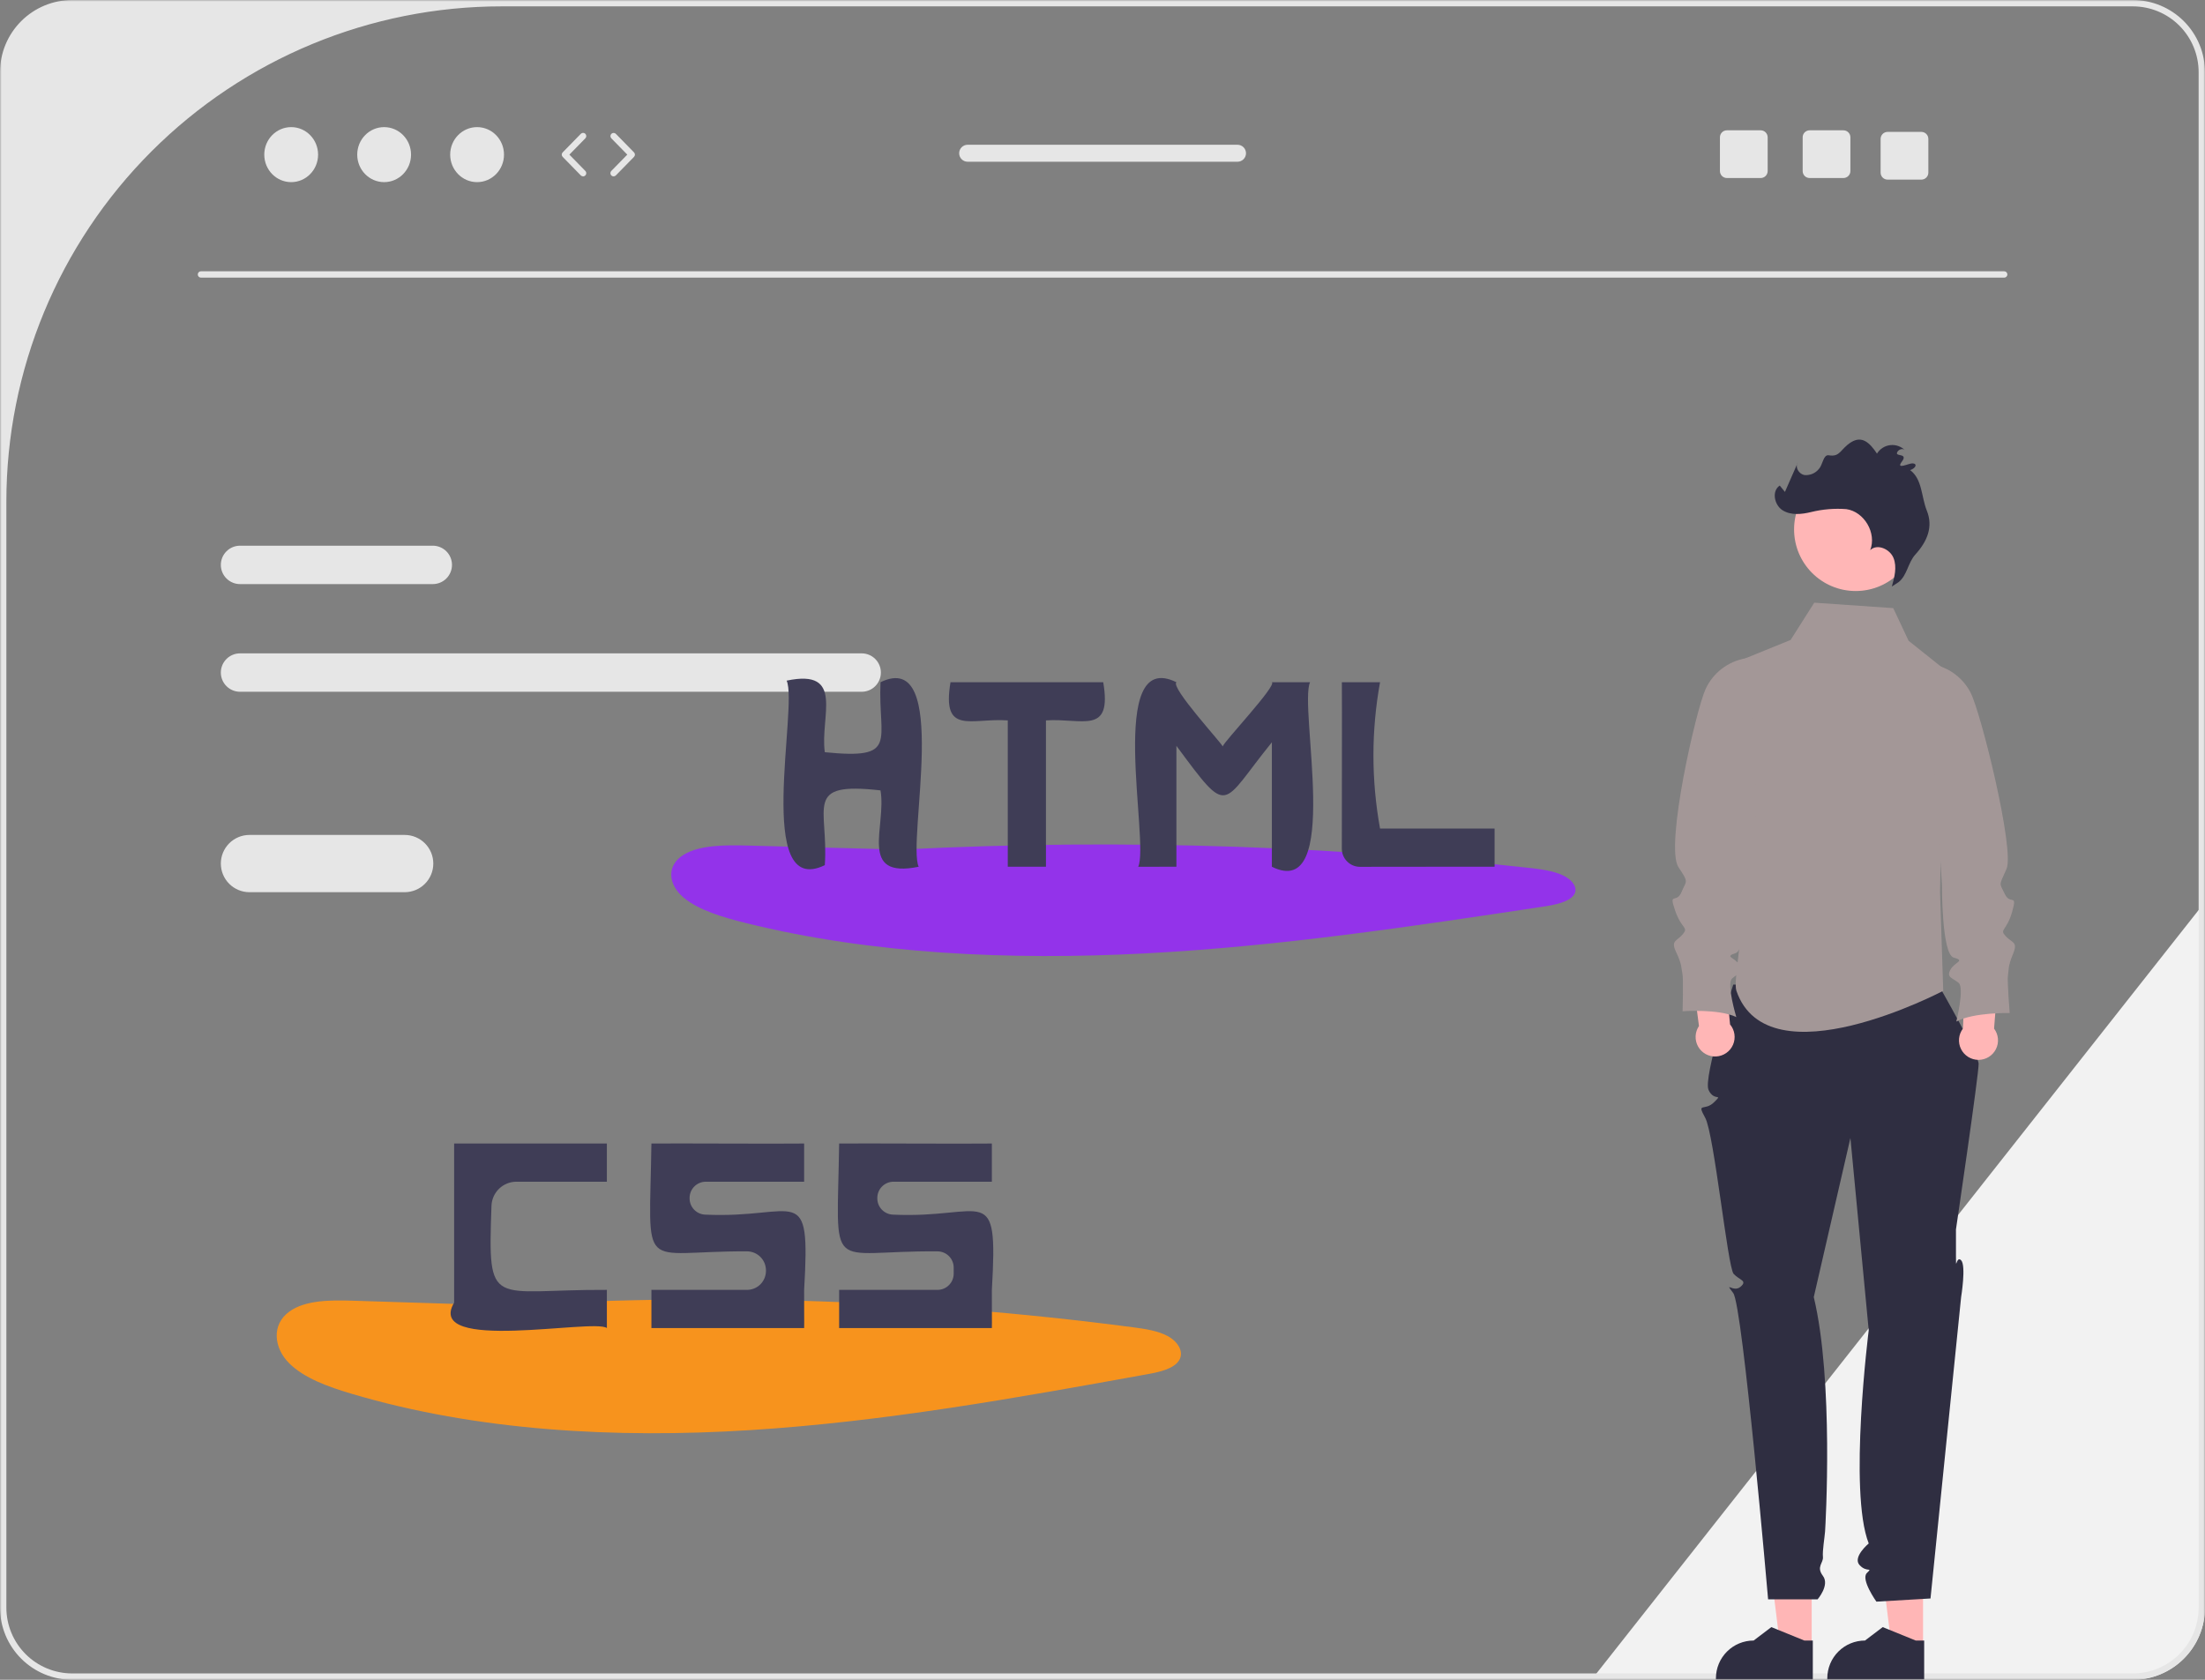
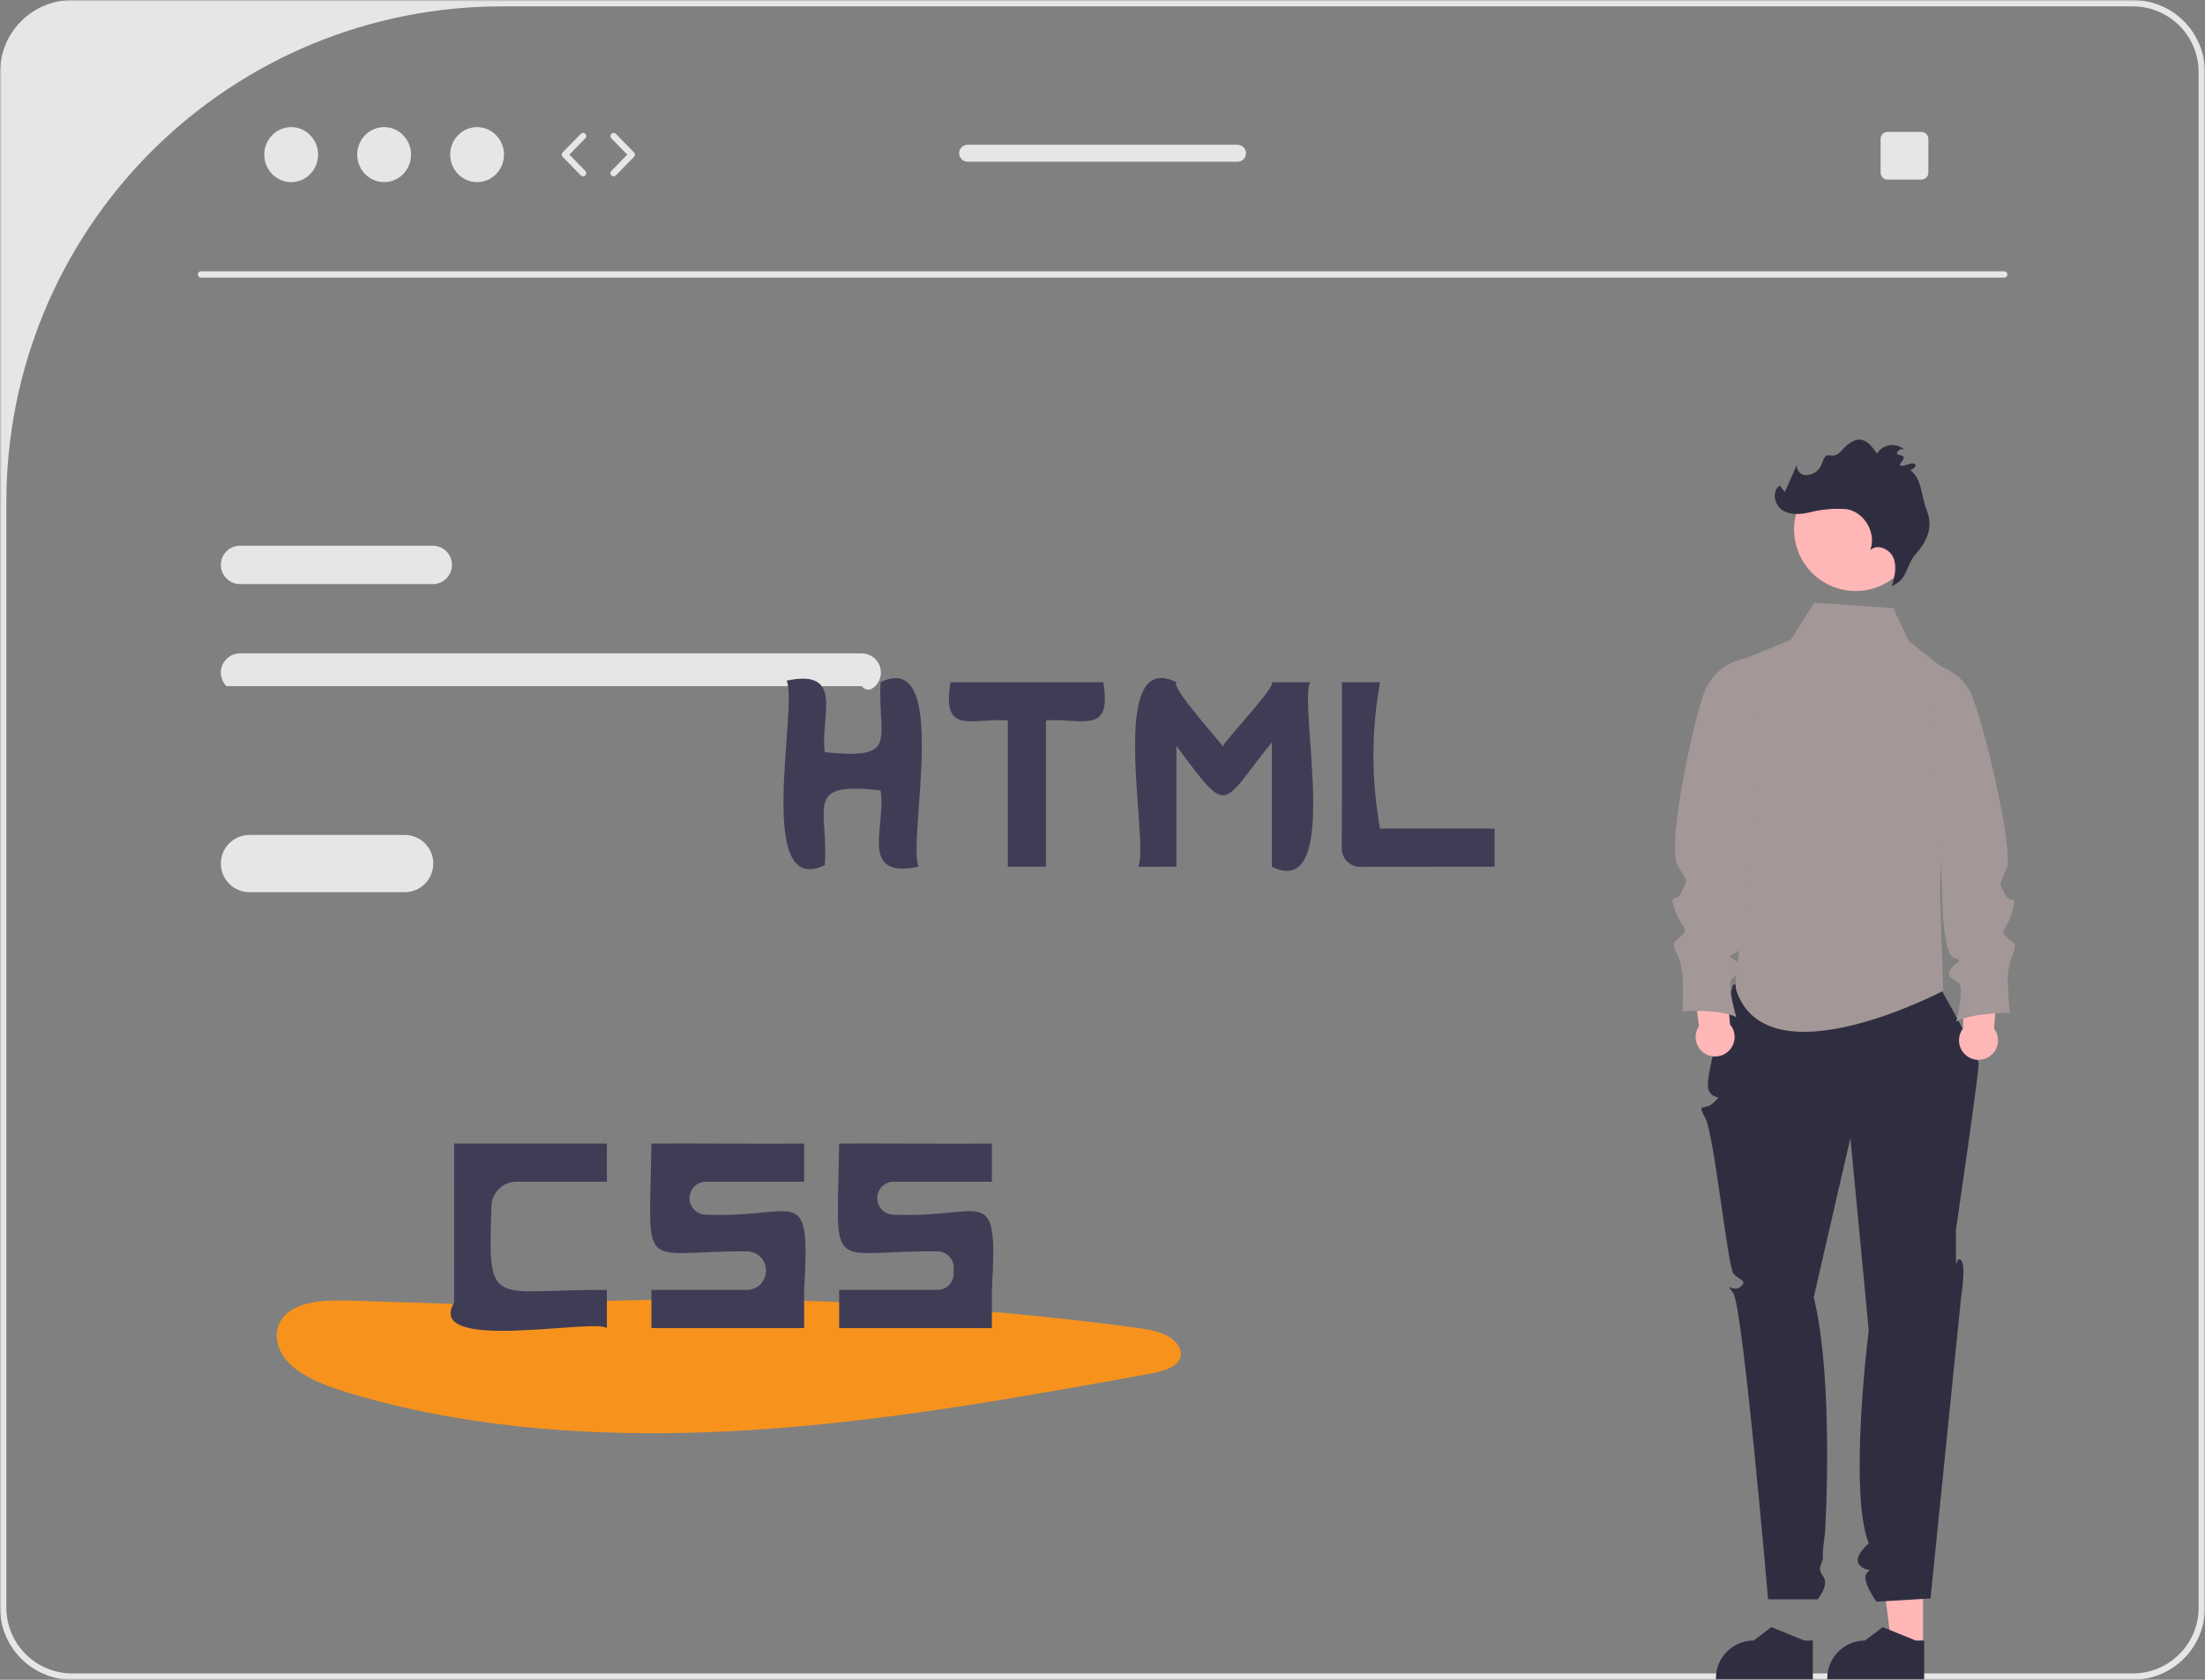
<svg xmlns="http://www.w3.org/2000/svg" width="693" height="528" viewBox="0 0 693 528" fill="none">
  <rect x="0" y="0" width="693" height="528" fill="#808080" stroke="none" />
  <g clip-path="url(#clip0_95_830)">
    <mask id="mask0_95_830" style="mask-type:luminance" maskUnits="userSpaceOnUse" x="0" y="0" width="693" height="528">
      <path d="M693 0H0V528H693V0Z" fill="white" />
    </mask>
    <g mask="url(#mask0_95_830)">
-       <path d="M693 283.5V505.31C692.993 511.326 690.6 517.093 686.346 521.346C682.093 525.6 676.326 527.993 670.31 528H500.17L501.75 526L691 286.04L693 283.5Z" fill="#F2F2F2" />
-       <path d="M270.812 205.368H75.443C73.842 205.368 72.307 206.004 71.175 207.136C70.043 208.268 69.407 209.803 69.407 211.404C69.407 213.005 70.043 214.54 71.175 215.672C72.307 216.804 73.842 217.44 75.443 217.44H270.812C272.413 217.44 273.948 216.804 275.08 215.672C276.212 214.54 276.848 213.005 276.848 211.404C276.848 209.803 276.212 208.268 275.08 207.136C273.948 206.004 272.413 205.368 270.812 205.368Z" fill="#E6E6E6" />
+       <path d="M270.812 205.368H75.443C73.842 205.368 72.307 206.004 71.175 207.136C70.043 208.268 69.407 209.803 69.407 211.404C69.407 213.005 70.043 214.54 71.175 215.672H270.812C272.413 217.44 273.948 216.804 275.08 215.672C276.212 214.54 276.848 213.005 276.848 211.404C276.848 209.803 276.212 208.268 275.08 207.136C273.948 206.004 272.413 205.368 270.812 205.368Z" fill="#E6E6E6" />
      <path d="M136.018 171.524H75.443C73.842 171.524 72.307 172.16 71.175 173.291C70.043 174.423 69.407 175.959 69.407 177.56C69.407 179.16 70.043 180.696 71.175 181.828C72.307 182.96 73.842 183.596 75.443 183.596H136.018C137.618 183.596 139.154 182.96 140.286 181.828C141.418 180.696 142.054 179.16 142.054 177.56C142.054 175.959 141.418 174.423 140.286 173.291C139.154 172.16 137.618 171.524 136.018 171.524Z" fill="#E6E6E6" />
      <path d="M670.31 0H22.69C16.674 0.007 10.907 2.4 6.654 6.654C2.4 10.907 0.007 16.674 0 22.69V505.31C0.007 511.326 2.4 517.093 6.654 521.346C10.907 525.6 16.674 527.993 22.69 528H670.31C676.326 527.993 682.093 525.6 686.346 521.346C690.6 517.093 692.993 511.326 693 505.31V22.69C692.993 16.674 690.6 10.907 686.346 6.654C682.093 2.4 676.326 0.007 670.31 0ZM691 505.31C691 508.027 690.465 510.717 689.425 513.228C688.385 515.738 686.861 518.019 684.94 519.94C683.019 521.861 680.738 523.385 678.228 524.425C675.717 525.465 673.027 526 670.31 526H22.69C17.203 526 11.94 523.82 8.06 519.94C4.18 516.06 2 510.797 2 505.31V157.676C2 116.388 18.401 76.791 47.596 47.596C76.791 18.401 116.388 2 157.676 2H670.31C673.027 2 675.717 2.535 678.228 3.575C680.738 4.615 683.019 6.139 684.94 8.06C686.861 9.981 688.385 12.262 689.425 14.772C690.465 17.282 691 19.973 691 22.69V505.31Z" fill="#E6E6E6" />
      <path d="M629.89 87.269H63.16C62.895 87.269 62.64 87.163 62.453 86.976C62.265 86.788 62.16 86.534 62.16 86.269C62.16 86.003 62.265 85.749 62.453 85.561C62.64 85.374 62.895 85.269 63.16 85.269H629.89C630.156 85.269 630.41 85.374 630.598 85.561C630.785 85.749 630.89 86.003 630.89 86.269C630.89 86.534 630.785 86.788 630.598 86.976C630.41 87.163 630.156 87.269 629.89 87.269Z" fill="#E6E6E6" />
      <path d="M91.515 57.248C96.185 57.248 99.972 53.378 99.972 48.603C99.972 43.828 96.185 39.958 91.515 39.958C86.844 39.958 83.058 43.828 83.058 48.603C83.058 53.378 86.844 57.248 91.515 57.248Z" fill="#E6E6E6" />
      <path d="M120.729 57.248C125.399 57.248 129.185 53.378 129.185 48.603C129.185 43.828 125.399 39.958 120.729 39.958C116.058 39.958 112.272 43.828 112.272 48.603C112.272 53.378 116.058 57.248 120.729 57.248Z" fill="#E6E6E6" />
      <path d="M149.942 57.248C154.613 57.248 158.399 53.378 158.399 48.603C158.399 43.828 154.613 39.958 149.942 39.958C145.272 39.958 141.486 43.828 141.486 48.603C141.486 53.378 145.272 57.248 149.942 57.248Z" fill="#E6E6E6" />
      <path d="M183.254 55.436C183.121 55.436 182.989 55.41 182.866 55.358C182.743 55.306 182.632 55.23 182.539 55.135L176.833 49.302C176.65 49.115 176.548 48.864 176.548 48.603C176.548 48.341 176.65 48.09 176.833 47.904L182.539 42.071C182.63 41.976 182.74 41.899 182.861 41.847C182.982 41.794 183.113 41.766 183.245 41.763C183.377 41.761 183.508 41.785 183.631 41.834C183.754 41.883 183.865 41.956 183.96 42.048C184.054 42.141 184.13 42.251 184.181 42.373C184.233 42.494 184.26 42.625 184.261 42.757C184.261 42.889 184.236 43.02 184.186 43.143C184.136 43.265 184.062 43.376 183.969 43.469L178.947 48.603L183.969 53.737C184.106 53.877 184.199 54.056 184.236 54.249C184.273 54.442 184.252 54.642 184.175 54.824C184.099 55.005 183.971 55.16 183.807 55.269C183.643 55.378 183.451 55.436 183.254 55.436Z" fill="#E6E6E6" />
      <path d="M192.842 55.436C192.645 55.436 192.453 55.378 192.289 55.269C192.125 55.16 191.997 55.005 191.92 54.824C191.844 54.642 191.823 54.442 191.86 54.249C191.897 54.056 191.99 53.877 192.127 53.737L197.149 48.603L192.127 43.469C191.945 43.279 191.845 43.025 191.849 42.761C191.853 42.498 191.961 42.247 192.15 42.062C192.338 41.878 192.592 41.776 192.855 41.777C193.119 41.779 193.371 41.885 193.557 42.071L199.263 47.904C199.445 48.09 199.548 48.341 199.548 48.603C199.548 48.864 199.445 49.115 199.263 49.302L193.557 55.135C193.464 55.23 193.353 55.306 193.23 55.358C193.107 55.41 192.975 55.436 192.842 55.436Z" fill="#E6E6E6" />
-       <path d="M579.352 40.959H568.742C568.454 40.959 568.17 41.015 567.904 41.125C567.638 41.235 567.397 41.397 567.193 41.6C566.99 41.803 566.829 42.045 566.719 42.311C566.608 42.576 566.552 42.861 566.552 43.149V53.769C566.552 54.056 566.608 54.341 566.719 54.607C566.829 54.873 566.99 55.114 567.193 55.318C567.397 55.521 567.638 55.682 567.904 55.792C568.17 55.902 568.454 55.959 568.742 55.959H579.352C579.934 55.959 580.492 55.729 580.905 55.319C581.317 54.908 581.55 54.351 581.552 53.769V43.149C581.55 42.567 581.317 42.01 580.905 41.599C580.492 41.188 579.934 40.958 579.352 40.959Z" fill="#E6E6E6" />
-       <path d="M553.352 40.959H542.742C542.454 40.959 542.17 41.015 541.904 41.125C541.638 41.235 541.397 41.397 541.193 41.6C540.99 41.803 540.829 42.045 540.719 42.311C540.608 42.576 540.552 42.861 540.552 43.149V53.769C540.552 54.056 540.608 54.341 540.719 54.607C540.829 54.873 540.99 55.114 541.193 55.318C541.397 55.521 541.638 55.682 541.904 55.792C542.17 55.902 542.454 55.959 542.742 55.959H553.352C553.934 55.959 554.492 55.729 554.905 55.319C555.317 54.908 555.55 54.351 555.552 53.769V43.149C555.55 42.567 555.317 42.01 554.905 41.599C554.492 41.188 553.934 40.958 553.352 40.959Z" fill="#E6E6E6" />
      <path d="M603.852 41.459H593.242C592.954 41.459 592.67 41.515 592.404 41.625C592.138 41.735 591.897 41.897 591.693 42.1C591.49 42.303 591.329 42.545 591.219 42.811C591.108 43.076 591.052 43.361 591.052 43.649V54.269C591.052 54.556 591.108 54.841 591.219 55.107C591.329 55.373 591.49 55.614 591.693 55.818C591.897 56.021 592.138 56.182 592.404 56.292C592.67 56.402 592.954 56.459 593.242 56.459H603.852C604.434 56.459 604.992 56.229 605.405 55.819C605.817 55.408 606.05 54.851 606.052 54.269V43.649C606.05 43.067 605.817 42.51 605.405 42.099C604.992 41.688 604.434 41.458 603.852 41.459Z" fill="#E6E6E6" />
      <path d="M388.93 45.499H304.12C303.412 45.499 302.733 45.78 302.232 46.281C301.732 46.782 301.45 47.461 301.45 48.169C301.45 48.877 301.732 49.556 302.232 50.057C302.733 50.557 303.412 50.839 304.12 50.839H388.93C389.638 50.839 390.318 50.557 390.818 50.057C391.319 49.556 391.6 48.877 391.6 48.169C391.6 47.461 391.319 46.782 390.818 46.281C390.318 45.78 389.638 45.499 388.93 45.499Z" fill="#E6E6E6" />
      <path d="M161.607 410.446L110.89 408.843C103.856 408.621 95.946 408.632 90.929 412.267C85.234 416.393 86.097 423.703 90.825 428.444C95.552 433.185 103.101 435.894 110.511 438.096C149.875 449.796 193.439 452.171 235.74 449.524C278.04 446.876 319.47 439.392 360.695 431.933C364.605 431.226 369.037 430.208 370.631 427.487C372.174 424.855 370.155 421.681 367.02 419.979C363.885 418.278 359.911 417.705 356.077 417.198C286.63 408.072 216.431 406.07 146.577 411.222" fill="#F7931D" />
      <path d="M252.73 371.44V359.44C244.022 359.563 212.86 359.351 204.73 359.44C204.125 401.381 200.417 393.165 234.778 393.329C236.357 393.335 237.87 393.966 238.985 395.084C240.101 396.202 240.728 397.716 240.73 399.295V399.475C240.73 401.057 240.102 402.574 238.983 403.693C237.864 404.812 236.347 405.44 234.765 405.44H204.73V417.44H252.73C252.797 417.4 252.681 405.853 252.73 405.44C254.76 370.675 250.744 383.179 221.564 381.784C220.259 381.718 219.029 381.151 218.129 380.203C217.229 379.255 216.728 377.997 216.73 376.69V376.54C216.73 375.187 217.267 373.89 218.224 372.934C219.18 371.977 220.477 371.44 221.83 371.44H252.73Z" fill="#3F3D56" />
      <path d="M311.73 371.44V359.44C303.022 359.563 271.86 359.351 263.73 359.44C263.12 401.746 259.352 393.019 294.682 393.335C296.026 393.349 297.31 393.892 298.255 394.847C299.2 395.802 299.73 397.091 299.73 398.434C299.73 399.065 299.73 399.71 299.73 400.342C299.73 401.011 299.598 401.674 299.342 402.293C299.085 402.912 298.71 403.474 298.236 403.947C297.763 404.421 297.2 404.796 296.582 405.052C295.963 405.308 295.3 405.44 294.63 405.44H263.73V417.44H311.73C311.797 417.4 311.681 405.853 311.73 405.44C313.76 370.675 309.744 383.179 280.564 381.784C279.259 381.718 278.029 381.151 277.129 380.203C276.229 379.255 275.728 377.997 275.73 376.69V376.54C275.73 375.187 276.267 373.89 277.224 372.934C278.18 371.977 279.477 371.44 280.83 371.44H311.73Z" fill="#3F3D56" />
      <path d="M190.73 371.44V359.44H142.73C142.696 370.143 142.754 398.472 142.73 409.44C133.321 425.369 186.772 414.341 190.733 417.444C190.73 417.44 190.73 405.44 190.73 405.44C154.209 405.249 153.291 412.086 154.466 379.01C154.537 376.979 155.393 375.055 156.854 373.643C158.315 372.231 160.268 371.441 162.3 371.439C172.858 371.44 190.73 371.44 190.73 371.44Z" fill="#3F3D56" />
-       <path d="M285.607 267.112L234.89 265.776C227.856 265.591 219.946 265.6 214.929 268.63C209.234 272.07 210.097 278.163 214.824 282.115C219.552 286.067 227.101 288.325 234.511 290.161C273.875 299.913 317.439 301.893 359.74 299.687C402.04 297.48 443.47 291.241 484.695 285.024C488.605 284.434 493.037 283.585 494.631 281.317C496.174 279.123 494.155 276.477 491.02 275.059C487.885 273.641 483.911 273.163 480.077 272.741C410.512 265.131 340.425 263.464 270.577 267.759" fill="#9333EA" />
      <path d="M276.73 214.44C275.913 232.966 282.722 238.798 259.229 236.438C257.642 225.386 265.691 210.048 247.23 213.942C250.928 221.96 236.927 282.786 259.226 271.937C260.478 253.662 252.224 245.646 276.73 248.442C278.696 259.739 269.523 276.363 288.729 272.438C285.031 264.417 299.032 203.596 276.73 214.44Z" fill="#3F3D56" />
      <path d="M399.73 214.44C401.377 215.457 384.639 233.164 384.278 234.615C383.776 233.376 367.801 216.052 369.73 214.441C347.5 203.456 361.355 264.635 357.726 272.443C357.73 272.44 369.73 272.44 369.73 272.44V234.442C386.597 257.192 383.465 253.363 399.73 233.325V272.44C421.959 283.429 408.106 222.241 411.734 214.437C411.73 214.44 399.73 214.44 399.73 214.44Z" fill="#3F3D56" />
      <path d="M346.73 214.44H298.73C295.909 231.262 305.235 225.62 316.731 226.44L316.73 272.44H328.73V226.44C340.173 225.662 349.586 231.188 346.73 214.44Z" fill="#3F3D56" />
      <path d="M433.73 260.44C430.958 245.232 430.958 229.648 433.73 214.44H421.73C421.799 222.043 421.708 252.722 421.716 266.752C421.715 268.266 422.316 269.718 423.386 270.79C424.456 271.861 425.907 272.463 427.421 272.464C439.511 272.48 462.591 272.391 469.73 272.44V260.44H433.73Z" fill="#3F3D56" />
      <path d="M127.181 262.44H78.407C76.02 262.44 73.731 263.388 72.043 265.076C70.355 266.764 69.407 269.053 69.407 271.44C69.407 273.827 70.355 276.116 72.043 277.804C73.731 279.492 76.02 280.44 78.407 280.44H127.181C129.568 280.44 131.857 279.492 133.545 277.804C135.233 276.116 136.181 273.827 136.181 271.44C136.181 269.053 135.233 266.764 133.545 265.076C131.857 263.388 129.568 262.44 127.181 262.44Z" fill="#E6E6E6" />
-       <path d="M569.392 517.568L559.491 517.567L554.781 479.377L569.394 479.378L569.392 517.568Z" fill="#FFB6B6" />
      <path d="M569.741 527.897L539.294 527.896V527.511C539.294 524.368 540.543 521.353 542.765 519.131C544.987 516.909 548.002 515.66 551.144 515.66L556.707 511.441L567.083 515.661H569.741V527.897Z" fill="#2F2E41" />
      <path d="M604.392 517.568L594.491 517.567L589.781 479.377L604.394 479.378L604.392 517.568Z" fill="#FFB6B6" />
      <path d="M604.741 527.897L574.294 527.896V527.511C574.294 524.368 575.543 521.353 577.765 519.131C579.987 516.909 583.002 515.66 586.144 515.66L591.707 511.441L602.083 515.661H604.741V527.897Z" fill="#2F2E41" />
      <path d="M544.739 309.48C544.739 309.48 535.213 338.738 536.972 342.589C538.73 346.44 541.73 343.44 538.73 346.44C535.73 349.44 533.111 346.251 535.921 351.346C538.73 356.44 542.986 398.38 544.858 400.41C546.73 402.44 549.304 402.494 547.017 404.467C544.73 406.44 541.73 402.44 544.73 406.44C547.73 410.44 555.691 502.716 555.691 502.716H571.242C571.242 502.716 575.115 498.251 572.922 495.346C570.73 492.44 573.115 491.32 572.922 489.38C572.73 487.44 573.459 483.257 573.595 481.349C573.73 479.44 576.358 433.971 570.044 407.706L581.558 357.693L587.314 418.14C587.314 418.14 580.899 468.842 587.314 485.141C587.314 485.141 582.142 489.448 584.436 491.944C586.73 494.44 588.73 492.44 586.73 494.44C584.73 496.44 589.73 503.44 589.73 503.44L606.73 502.44L616.352 407.706C616.352 407.706 617.974 397.826 616.352 396.133C614.73 394.44 614.73 400.44 614.73 394.44V386.44C614.73 386.44 621.981 337.235 621.855 334.338C621.73 331.44 609.73 310.44 609.73 310.44L544.739 309.48Z" fill="#2F2E41" />
      <path d="M595.019 191.147L570.196 189.44L562.768 201.152L544.88 208.425V266.119C546.741 271.706 547.703 277.552 547.73 283.44C547.662 294.935 544.707 308.475 545.73 311.44C555.73 340.44 610.73 311.44 610.73 311.44L609.73 280.44L611.087 210.381L599.848 201.417L595.019 191.147Z" fill="#A39797" />
      <path d="M543.733 322.005L542.021 303.763L531.464 303.287L533.96 322.509C533.32 323.453 532.956 324.557 532.909 325.697C532.862 326.837 533.134 327.968 533.694 328.962C534.254 329.956 535.08 330.774 536.08 331.324C537.08 331.874 538.213 332.134 539.353 332.075C540.492 332.016 541.592 331.641 542.53 330.991C543.468 330.341 544.206 329.442 544.661 328.396C545.116 327.35 545.27 326.197 545.106 325.068C544.942 323.939 544.466 322.878 543.733 322.005Z" fill="#FFB6B6" />
      <path d="M548.928 206.886L548.635 206.936C545.913 207.397 543.344 208.515 541.152 210.193C538.959 211.871 537.208 214.058 536.051 216.564C533.027 223.102 523.211 266.081 527.514 272.562C530.852 277.589 530.041 276.609 528.472 280.4C526.903 284.192 524.376 280.146 526.447 286.164C528.518 292.182 530.794 291.323 528.871 293.649C526.949 295.974 524.977 295.518 526.847 299.412C528.716 303.307 528.412 304.621 528.766 306.088C529.119 307.554 528.812 317.869 528.812 317.869C528.812 317.869 540.088 317.014 545.7 319.696C545.7 319.696 542.569 309.278 544.339 307.61C546.109 305.942 548.233 305.741 546.717 303.313C545.201 300.886 541.763 300.783 545.505 299.571C549.247 298.359 548.042 276.615 548.042 276.615C554.205 260.475 551.77 233.927 548.928 206.886Z" fill="#A39797" />
      <path d="M616.922 323.306L617.711 305.002L628.231 303.994L626.708 323.317C627.395 324.228 627.814 325.312 627.919 326.448C628.023 327.585 627.809 328.727 627.299 329.748C626.79 330.769 626.006 331.628 625.035 332.227C624.064 332.827 622.946 333.144 621.805 333.143C620.664 333.142 619.546 332.822 618.576 332.221C617.607 331.619 616.825 330.759 616.317 329.737C615.81 328.715 615.598 327.571 615.705 326.435C615.812 325.3 616.233 324.216 616.922 323.306Z" fill="#FFB6B6" />
      <path d="M605.926 208.597L606.221 208.632C608.963 208.955 611.585 209.942 613.859 211.507C616.134 213.072 617.993 215.168 619.275 217.613C622.624 223.99 633.22 267.182 630.626 273.109C628.206 278.637 628.306 277.277 630.065 280.985C631.823 284.693 634.142 280.525 632.378 286.639C630.613 292.754 628.297 292.011 630.334 294.237C632.371 296.462 634.318 295.907 632.647 299.891C630.976 303.875 631.346 305.172 631.067 306.655C630.788 308.137 631.616 318.424 631.616 318.424C631.616 318.424 620.31 318.138 614.841 321.1C614.841 321.1 617.443 310.538 615.59 308.961C613.738 307.385 611.607 307.29 612.999 304.789C614.39 302.288 617.819 302.013 614.02 300.991C610.222 299.969 610.329 278.192 610.329 278.192L605.926 208.597Z" fill="#A39797" />
      <path d="M583.217 185.773C593.911 185.773 602.579 177.104 602.579 166.41C602.579 155.717 593.911 147.048 583.217 147.048C572.524 147.048 563.855 155.717 563.855 166.41C563.855 177.104 572.524 185.773 583.217 185.773Z" fill="#FFB6B6" />
      <path d="M596.692 182.984C599.385 180.877 599.646 176.86 601.944 174.327C605.786 170.094 607.591 165.539 605.579 160.522C603.799 156.085 604.177 150.631 600.343 147.775C602.226 147.093 602.669 145.678 601.008 145.651C599.887 145.634 595.71 147.775 597.72 145.108C599.73 142.44 595.926 143.493 596.177 142.401C596.429 141.309 598.042 140.704 598.754 141.57C598.153 140.956 597.42 140.488 596.611 140.201C595.801 139.913 594.937 139.815 594.084 139.913C593.23 140.01 592.411 140.301 591.687 140.764C590.963 141.227 590.355 141.848 589.908 142.582C587.644 139.188 585.24 136.852 581.774 139.006C578.371 141.122 578.415 143.736 574.756 143.108C573.035 142.813 572.872 146.063 571.697 147.354C571.154 148.04 570.447 148.579 569.642 148.923C568.837 149.266 567.959 149.402 567.088 149.32C565.373 148.995 564.061 146.858 565.022 145.4L560.979 154.624L559.35 152.625C556.761 154.313 557.611 158.716 560.217 160.376C562.824 162.037 566.21 161.682 569.212 160.946C572.824 160.06 576.554 159.75 580.263 160.029C585.93 160.83 589.876 167.604 587.778 172.928C589.955 170.79 593.982 172.564 595.11 175.399C596.238 178.234 595.411 181.429 594.575 184.363" fill="#2F2E41" />
    </g>
  </g>
  <defs>
    <clipPath id="clip0_95_830">
      <rect width="693" height="528" fill="white" />
    </clipPath>
  </defs>
</svg>